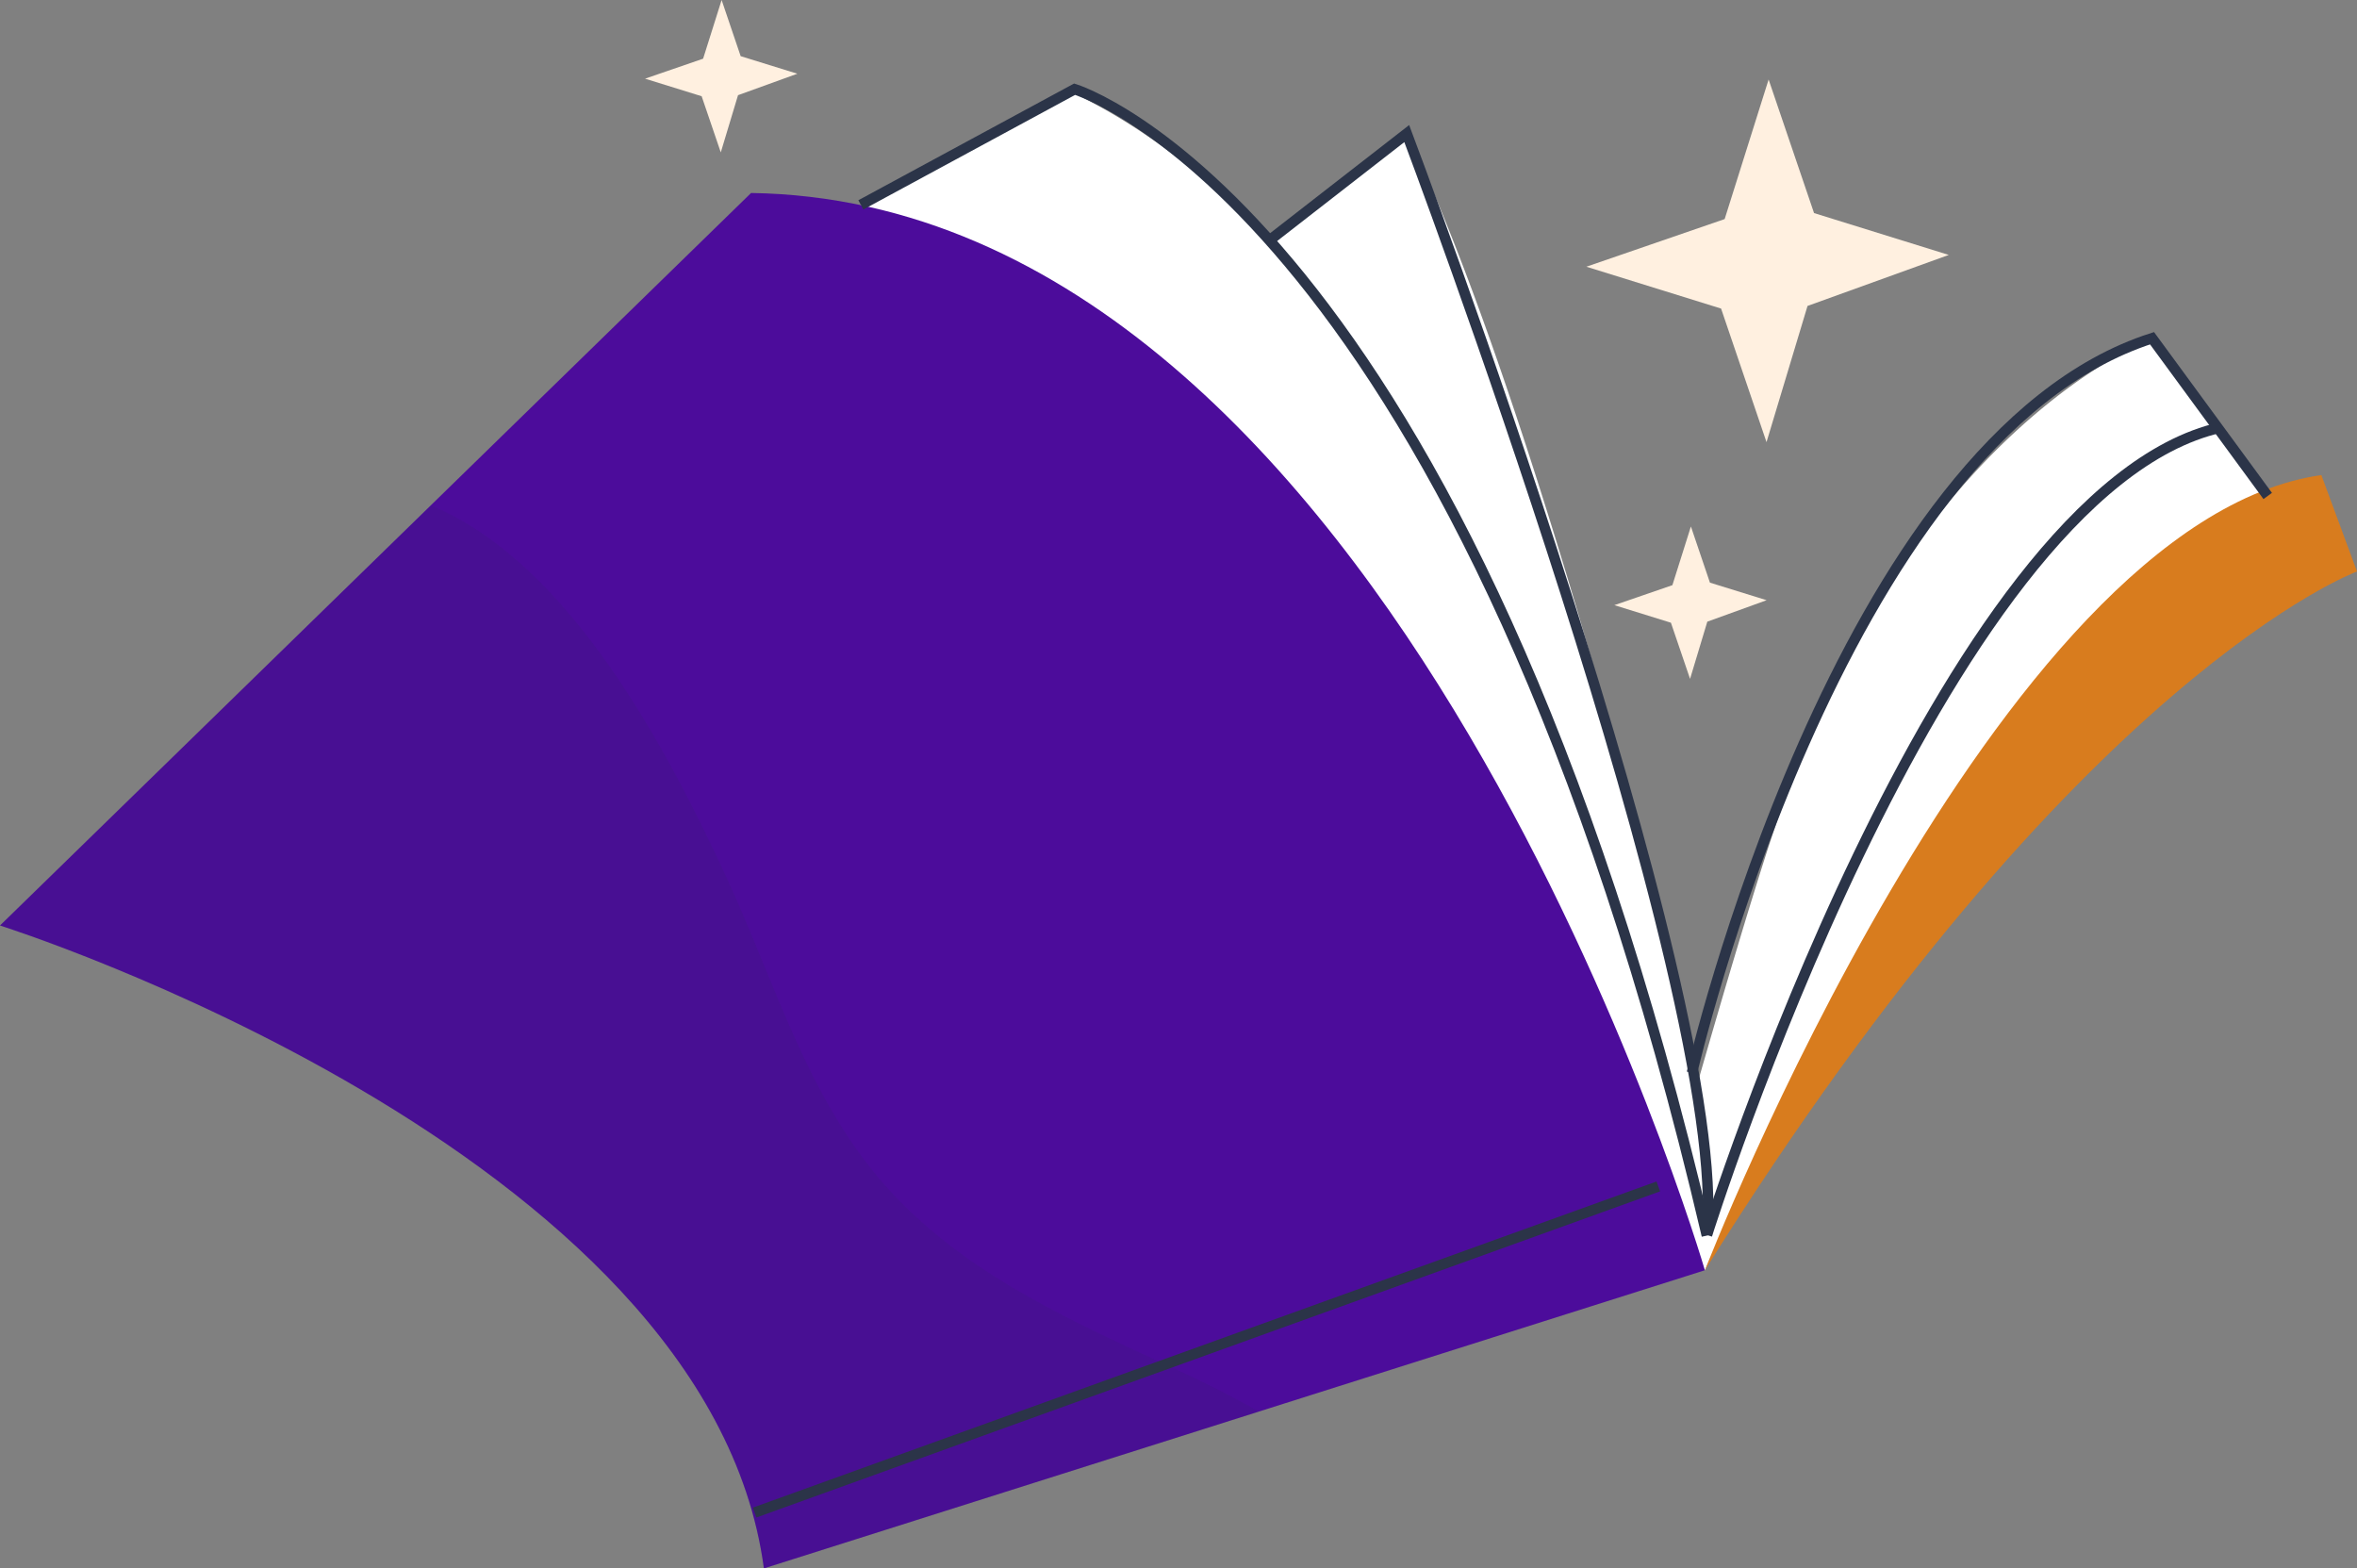
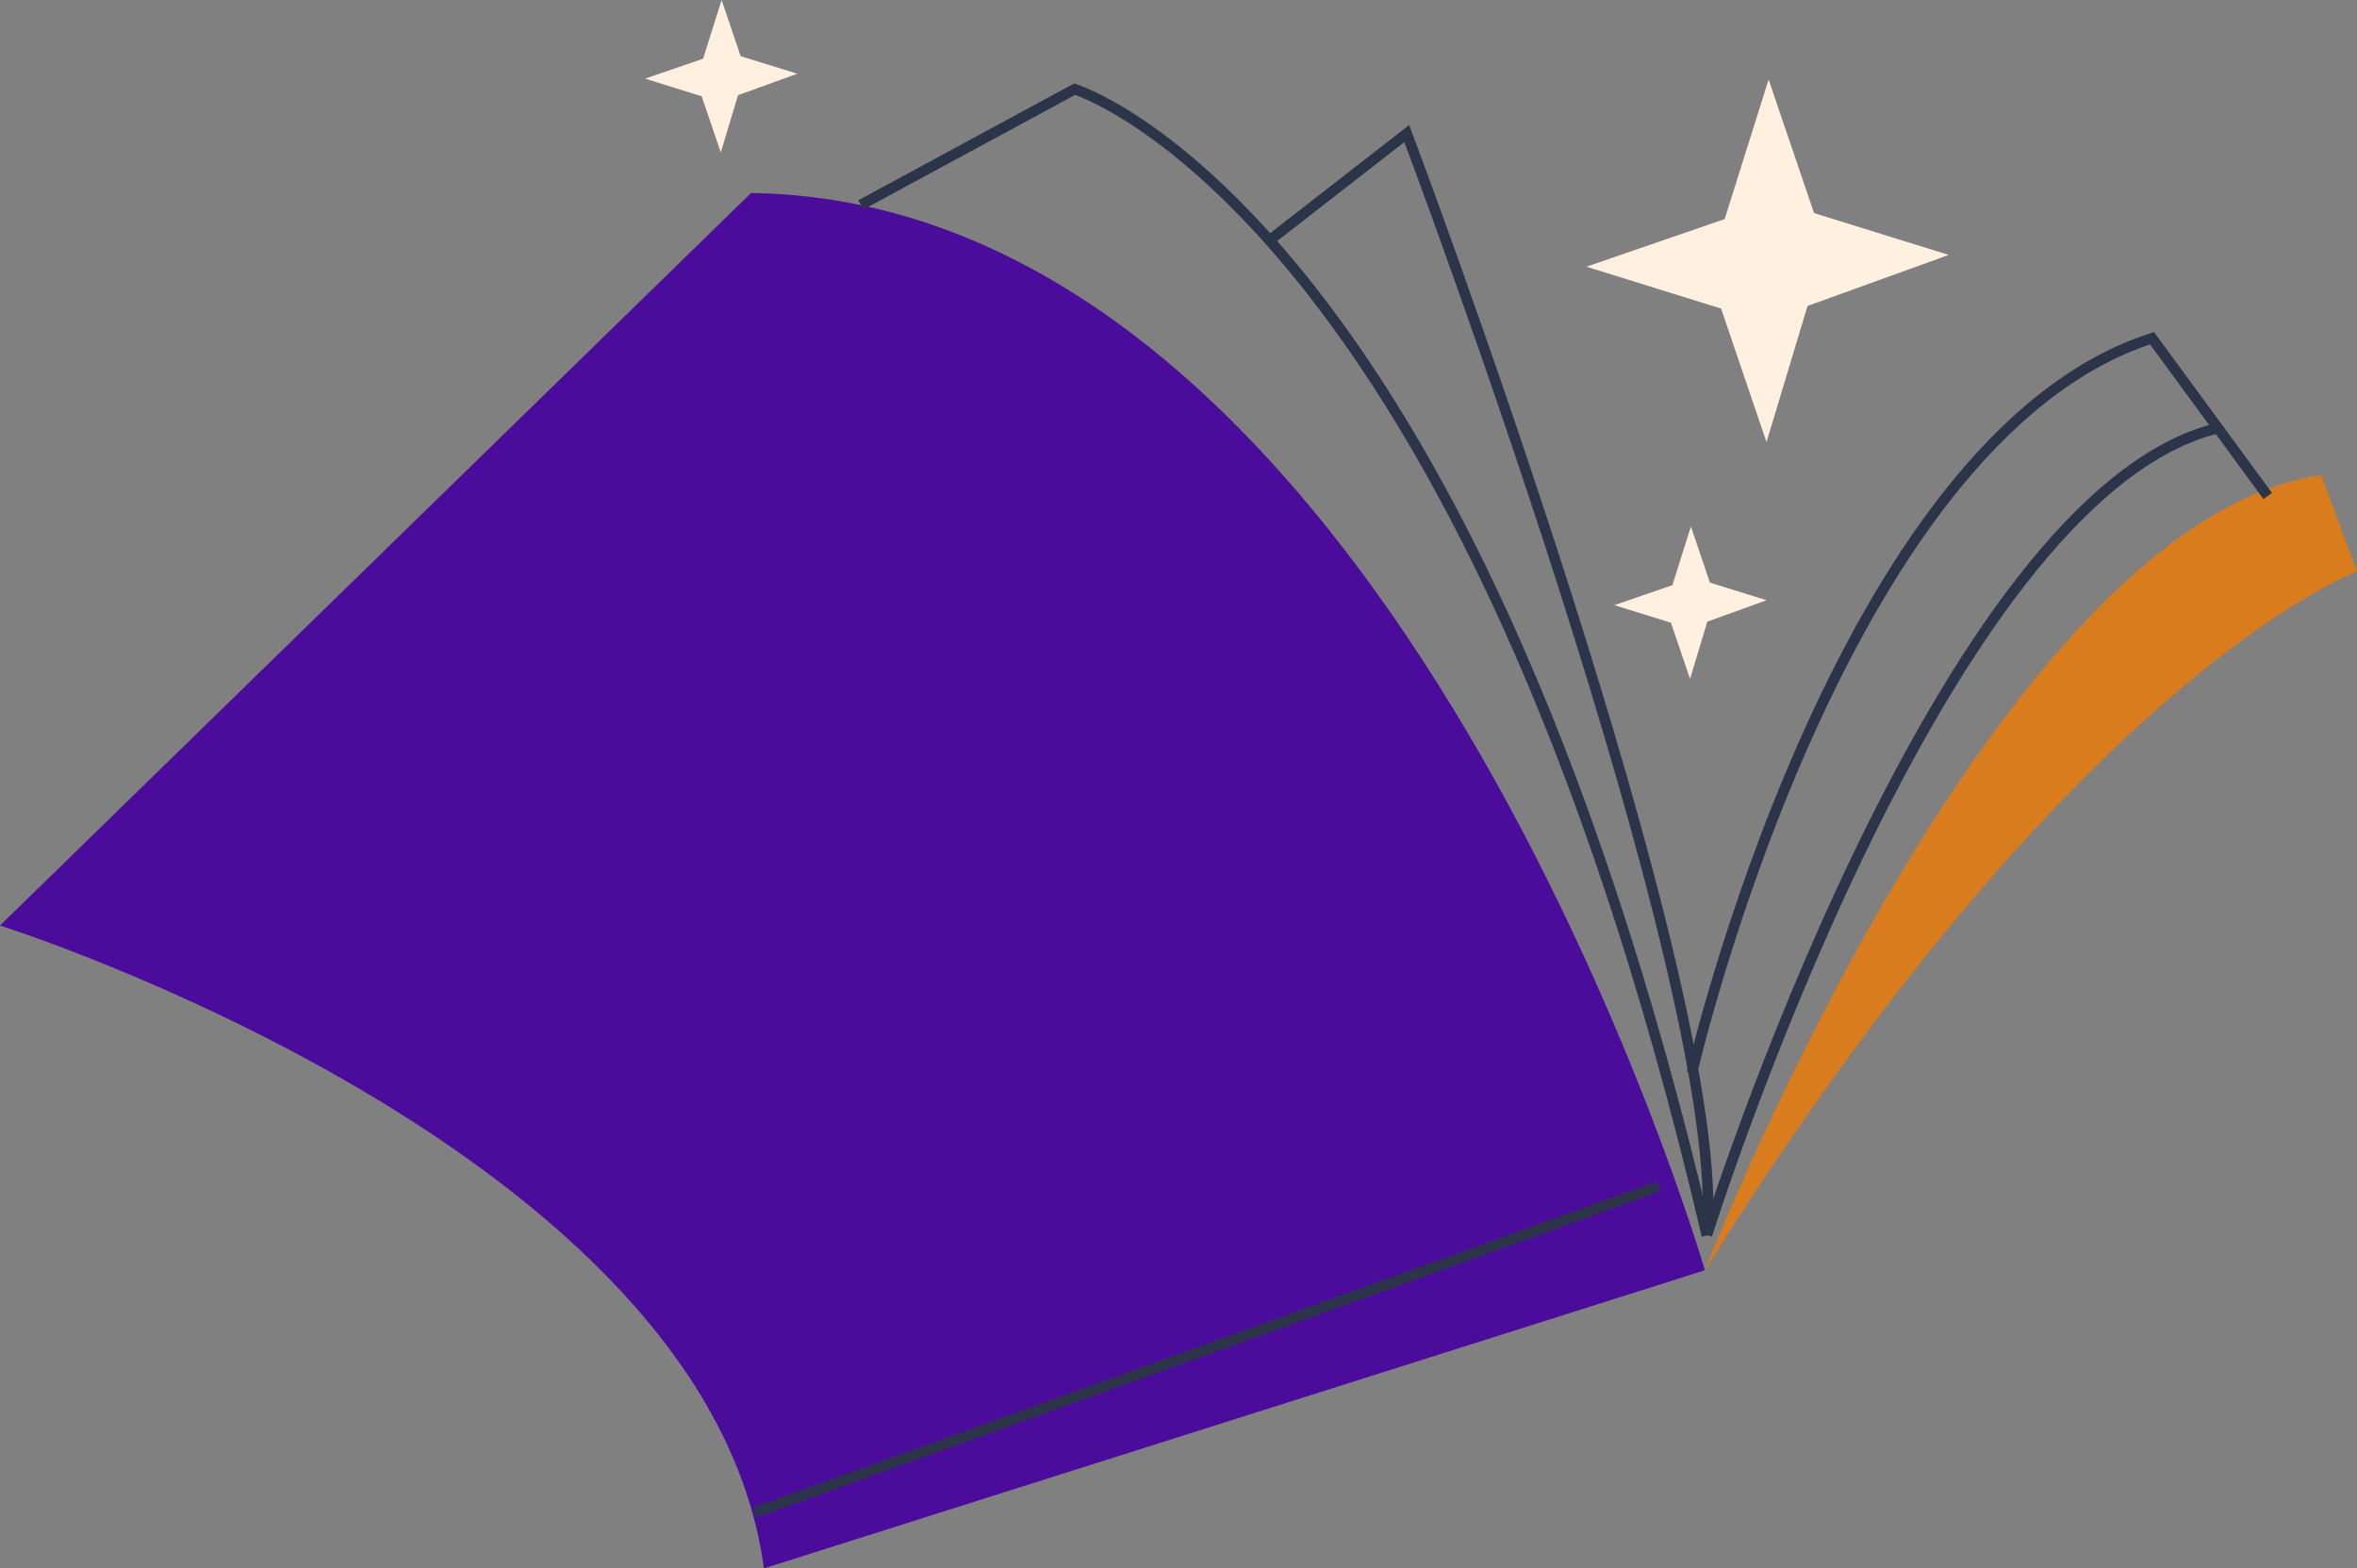
<svg xmlns="http://www.w3.org/2000/svg" viewBox="0 0 224.13 149.13">
  <rect x="0" y="0" width="224.13" height="149.13" fill="#808080" stroke="none" />
  <defs>
    <style>.cls-1{fill:#fff;}.cls-2{fill:#d87c1e;}.cls-3{fill:#4c0c9b;}.cls-4{fill:#2b3448;opacity:0.09;}.cls-5,.cls-6{fill:none;stroke:#2b3448;stroke-miterlimit:10;}.cls-6{stroke-width:1.01px;}.cls-7{fill:#fff0e0;}</style>
  </defs>
  <g id="Слой_2" data-name="Слой 2">
    <g id="OBJECTS">
-       <path class="cls-1" d="M204.64,32.19s-22,8.31-34.37,42.66c-1.64,2.78-9.09,29-9.09,29l-.29-1.86c-1.72-13.34-16.16-66.69-27.12-89.33L120.46,23.05A58.39,58.39,0,0,0,101.34,8.47L86.52,17.4a43.13,43.13,0,0,0-9.45,5.05l85.05,98.33s26.58-56.7,57.58-68.21Z" />
      <path class="cls-2" d="M162.12,120.78s27.61-71.18,58.62-75.61l3.39,9.17S197.55,64.08,162.12,120.78Z" />
      <path class="cls-3" d="M162.12,120.78S132.55,19.24,71.42,18.35L0,88s67.33,21.27,72.64,61.13Z" />
-       <path class="cls-4" d="M112.33,130.44c-10.08-4.68-20.49-9.15-28.06-17.61-7.4-8.28-10.48-19.12-15-29C63.39,71.08,54.19,53.59,41,48.06L0,88s67.33,21.27,72.64,61.13l47.08-14.91C117.36,132.88,114.89,131.63,112.33,130.44Z" />
      <line class="cls-5" x1="71.76" y1="143.82" x2="157.69" y2="112.81" />
      <path class="cls-5" d="M81.86,19.48l20.33-11s37.26,11.29,60.12,109" />
      <path class="cls-5" d="M120.46,23.05,133.77,12.7s30.8,81.58,28.54,104.73" />
      <path class="cls-5" d="M160.89,102s13.82-60.23,43.75-69.84l11,15" />
      <path class="cls-6" d="M162.31,117.43s22.15-70.73,48.83-76.78" />
      <polygon class="cls-7" points="167.98 42.04 163.66 29.34 150.85 25.36 164 20.83 168.18 7.56 172.5 20.26 185.31 24.24 171.88 29.09 167.98 42.04" />
      <polygon class="cls-7" points="160.71 64.55 158.89 59.21 153.51 57.54 159.03 55.64 160.79 50.06 162.6 55.4 167.99 57.07 162.35 59.11 160.71 64.55" />
      <polygon class="cls-7" points="68.54 14.49 66.72 9.15 61.34 7.48 66.86 5.58 68.62 0 70.43 5.34 75.82 7.01 70.18 9.05 68.54 14.49" />
    </g>
  </g>
</svg>